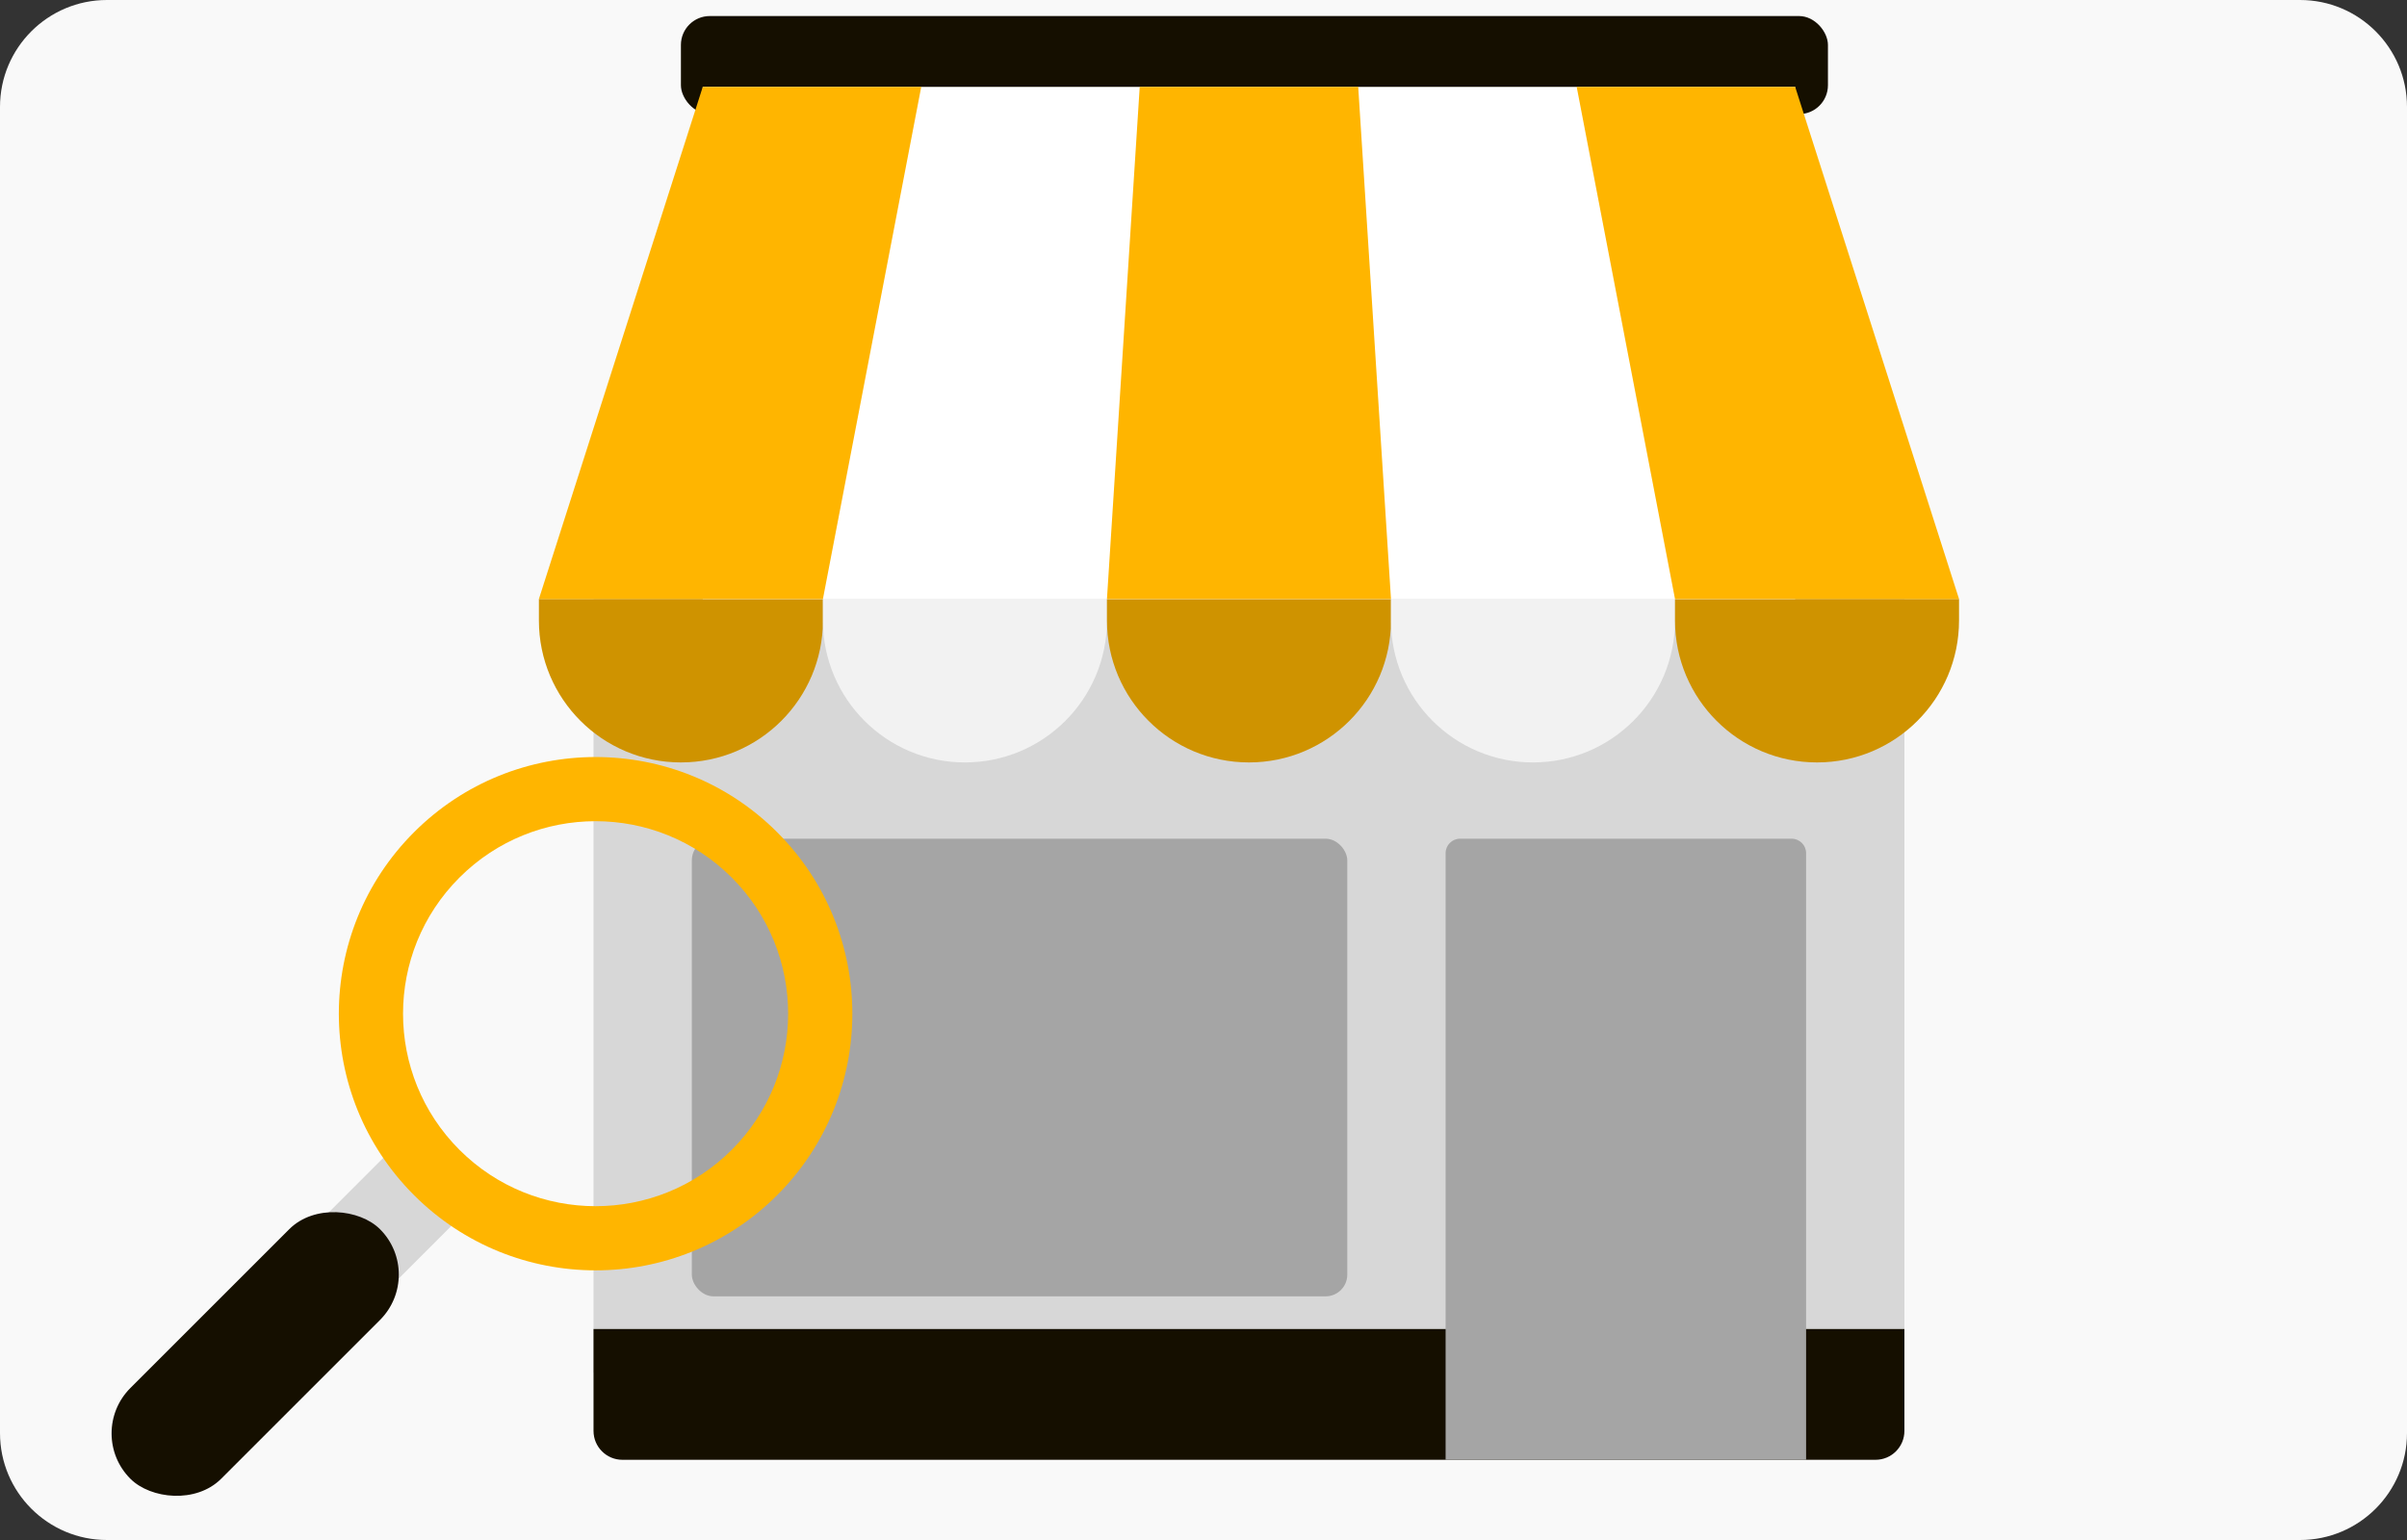
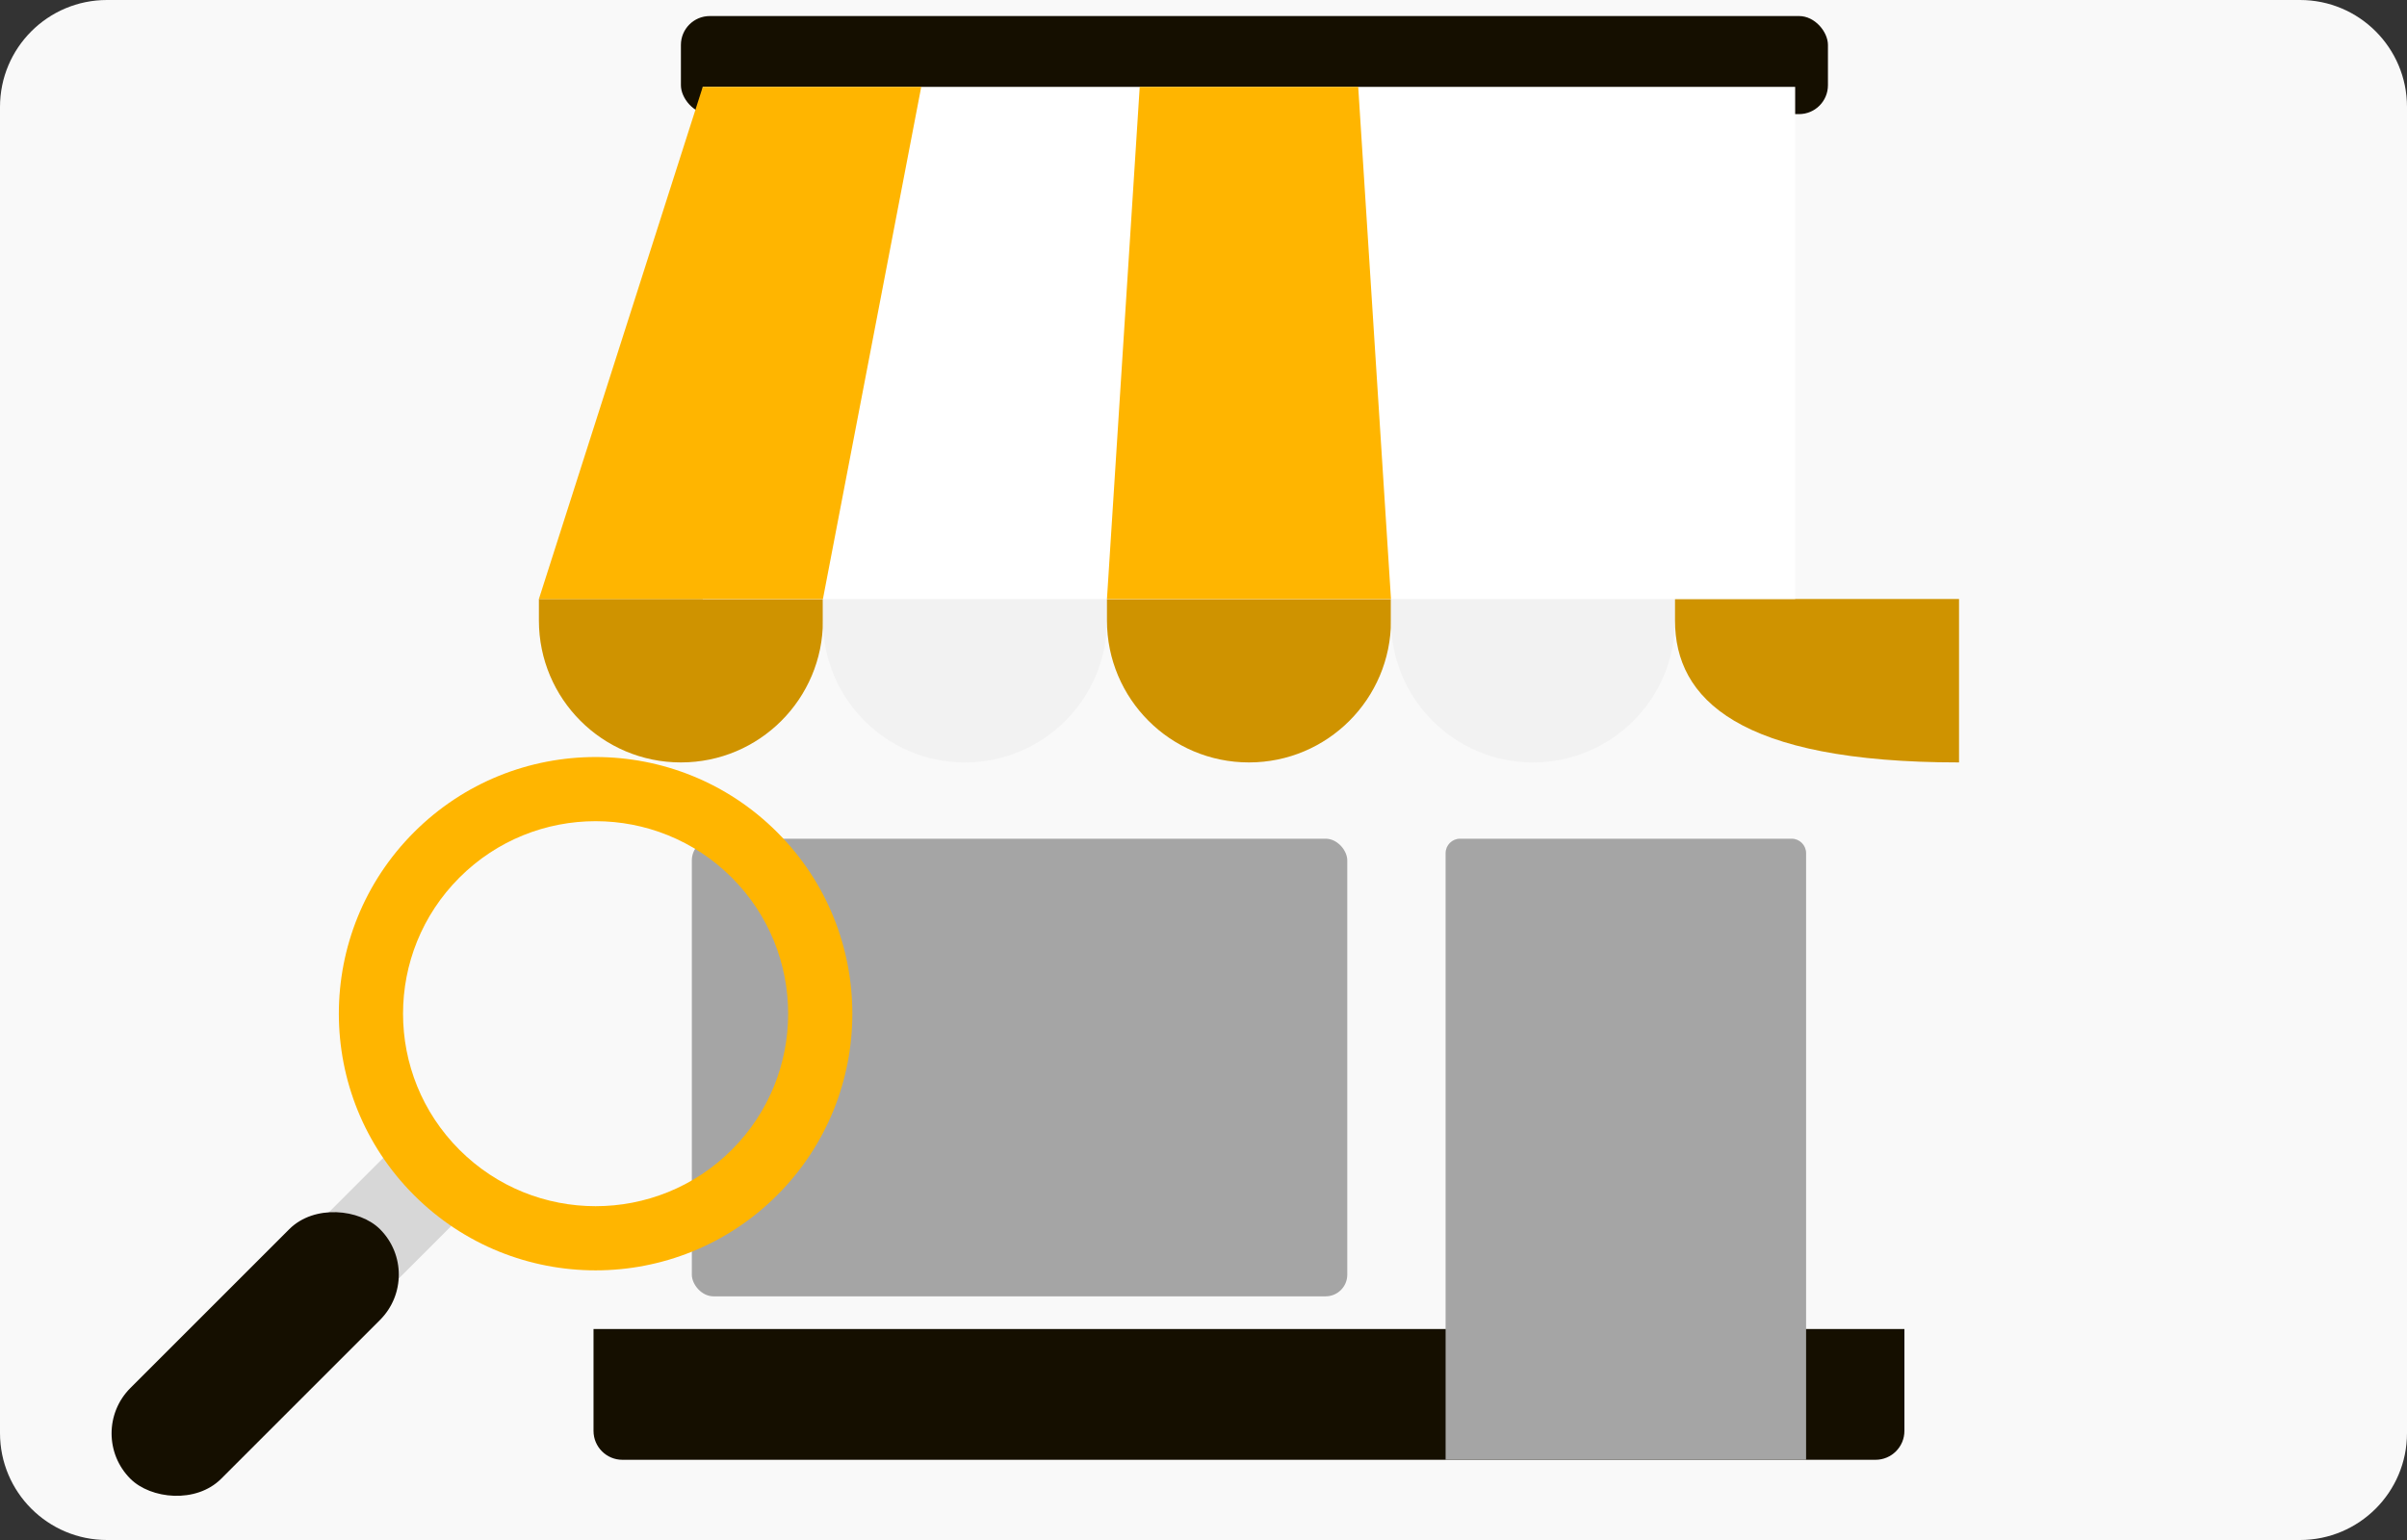
<svg xmlns="http://www.w3.org/2000/svg" width="225" height="144" viewBox="0 0 225 144" fill="none">
  <rect x="0" y="0" width="225" height="144" fill="#333333" stroke="none" />
  <g clip-path="url(#clip0)">
    <path d="M215 0H10C4.477 0 0 4.477 0 10V134C0 139.523 4.477 144 10 144H215C220.523 144 225 139.523 225 134V10C225 4.477 220.523 0 215 0Z" fill="#F9F9F9" />
-     <rect x="55.481" y="56.009" width="122.538" height="72.34" fill="#D7D7D7" />
    <path fill-rule="evenodd" clip-rule="evenodd" d="M55.481 124.274H178.019V133.8C178.019 135.291 176.81 136.5 175.319 136.5H58.181C56.69 136.5 55.481 135.291 55.481 133.8V124.274Z" fill="#150F00" />
    <rect x="64.671" y="78.424" width="61.269" height="42.792" rx="2.025" fill="#A5A5A5" />
    <path d="M135.131 79.775C135.131 79.029 135.735 78.424 136.481 78.424H167.479C168.224 78.424 168.829 79.029 168.829 79.775V136.5H135.131V79.775Z" fill="#A5A5A5" />
    <path fill-rule="evenodd" clip-rule="evenodd" d="M50.375 56.009H76.925V58.017C76.925 65.349 70.982 71.292 63.65 71.292V71.292C56.318 71.292 50.375 65.349 50.375 58.017V56.009Z" fill="#CF9300" />
    <path fill-rule="evenodd" clip-rule="evenodd" d="M76.925 56.009H103.475V58.017C103.475 65.349 97.532 71.292 90.2 71.292V71.292C82.868 71.292 76.925 65.349 76.925 58.017V56.009Z" fill="#F2F2F2" />
    <path fill-rule="evenodd" clip-rule="evenodd" d="M103.475 56.009H130.025V58.017C130.025 65.349 124.082 71.292 116.75 71.292V71.292C109.418 71.292 103.475 65.349 103.475 58.017V56.009Z" fill="#CF9300" />
    <path fill-rule="evenodd" clip-rule="evenodd" d="M130.025 56.009H156.575V58.017C156.575 65.349 150.632 71.292 143.3 71.292V71.292C135.968 71.292 130.025 65.349 130.025 58.017V56.009Z" fill="#F2F2F2" />
-     <path fill-rule="evenodd" clip-rule="evenodd" d="M156.575 56.009H183.125V58.017C183.125 65.349 177.182 71.292 169.85 71.292V71.292C162.518 71.292 156.575 65.349 156.575 58.017V56.009Z" fill="#CF9300" />
+     <path fill-rule="evenodd" clip-rule="evenodd" d="M156.575 56.009H183.125V58.017V71.292C162.518 71.292 156.575 65.349 156.575 58.017V56.009Z" fill="#CF9300" />
    <rect x="63.65" y="1.5" width="107.221" height="9.17" rx="2.7" fill="#150F00" />
    <rect x="65.692" y="8.123" width="102.115" height="47.887" fill="white" />
    <path fill-rule="evenodd" clip-rule="evenodd" d="M65.692 8.123H86.115L76.925 56.01H50.375L65.692 8.123Z" fill="#FFB500" />
    <path fill-rule="evenodd" clip-rule="evenodd" d="M106.538 8.123H126.962L130.025 56.01H103.475L106.538 8.123Z" fill="#FFB500" />
-     <path fill-rule="evenodd" clip-rule="evenodd" d="M147.385 8.123H167.808L183.125 56.01H156.575L147.385 8.123Z" fill="#FFB500" />
    <rect x="44.007" y="112.818" width="13.5" height="9" transform="rotate(135 44.007 112.818)" fill="#D7D7D7" />
    <path fill-rule="evenodd" clip-rule="evenodd" d="M38.704 77.816C48.077 68.444 63.273 68.444 72.645 77.816C82.018 87.189 82.018 102.385 72.645 111.757C63.273 121.13 48.077 121.13 38.704 111.757C29.331 102.385 29.331 87.189 38.704 77.816ZM42.947 82.059C35.917 89.088 35.917 100.485 42.947 107.515C49.976 114.544 61.373 114.544 68.403 107.515C75.432 100.485 75.432 89.088 68.403 82.059C61.373 75.029 49.976 75.029 42.947 82.059Z" fill="#FFB500" />
    <rect x="39.765" y="119.182" width="33" height="12" rx="6" transform="rotate(135 39.765 119.182)" fill="#150F00" />
  </g>
  <defs>
    <clipPath id="clip0">
      <rect width="225" height="144" fill="white" />
    </clipPath>
  </defs>
</svg>